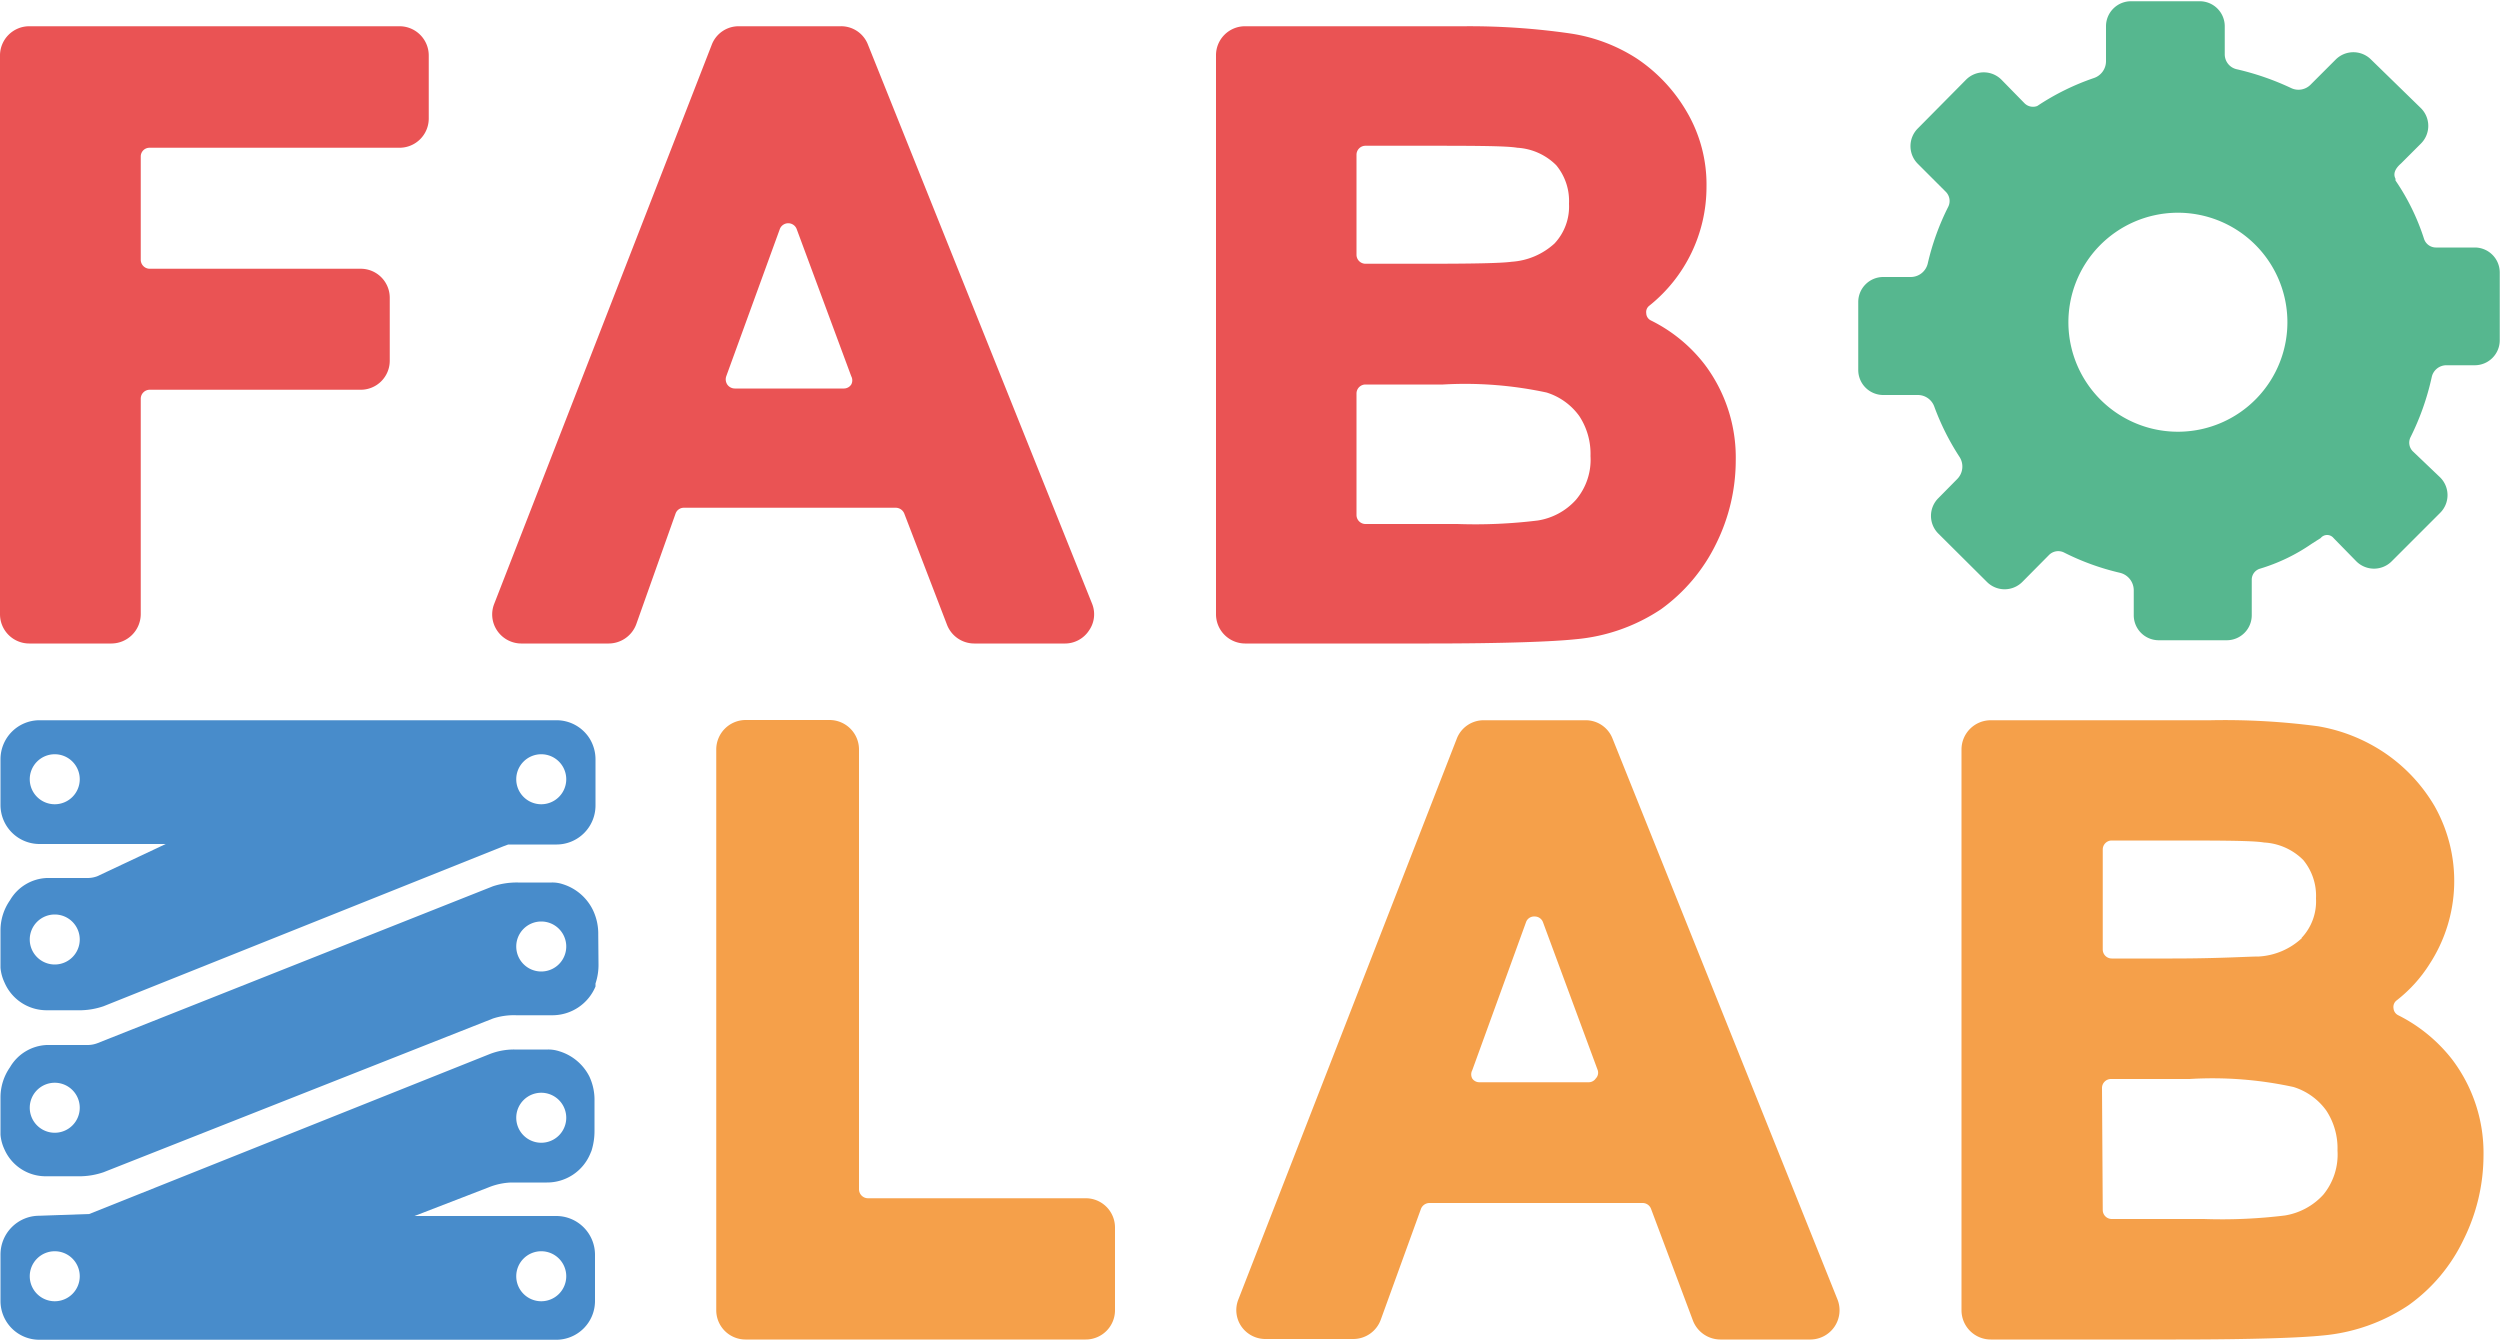
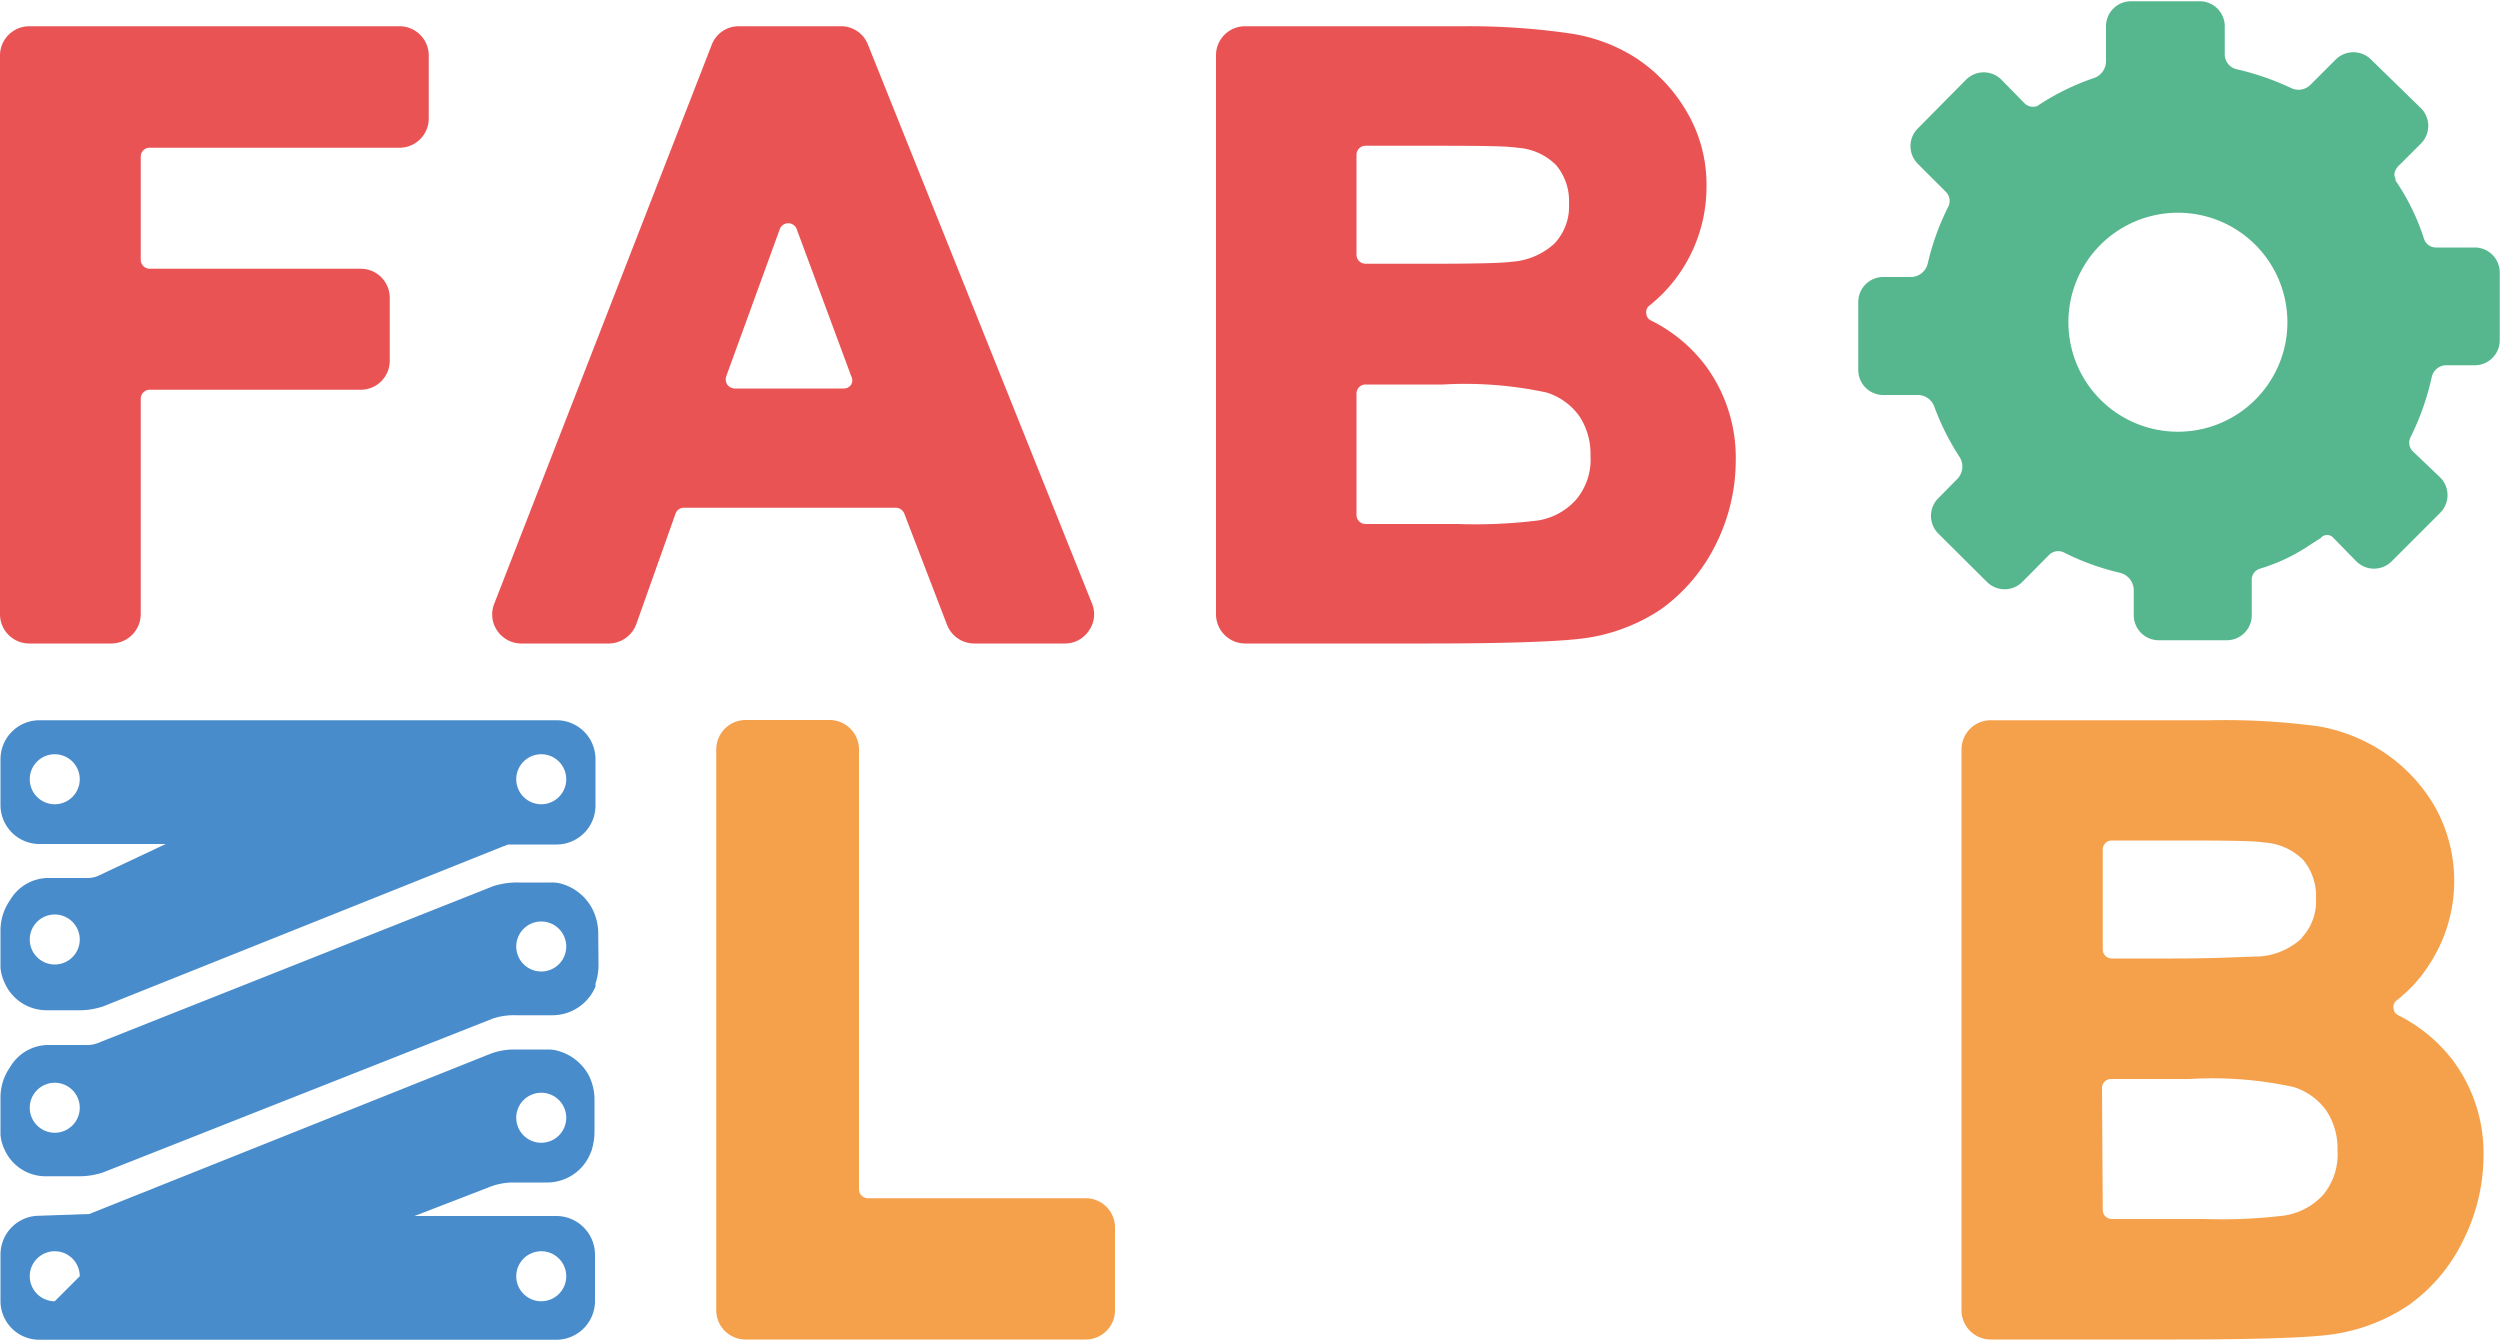
<svg xmlns="http://www.w3.org/2000/svg" id="fablab_logo" data-name="fablab logo" viewBox="0 0 100 53.58">
  <title>01_fablab_logo_cmyk_105x55px</title>
  <path d="M26.21,38.33a2.19,2.19,0,0,0-.2-.95,2,2,0,0,0-1.21-1.06,1.33,1.33,0,0,0-.45-.07H23A3.07,3.07,0,0,0,22,36.4L6.17,42.68a1.11,1.11,0,0,1-.37.07H4.15a1.79,1.79,0,0,0-1.47.89,2.1,2.1,0,0,0-.38,1.18v1.52a1.72,1.72,0,0,0,.16.59A1.8,1.8,0,0,0,4.16,48H5.54a3,3,0,0,0,.88-.16L22,41.69a2.68,2.68,0,0,1,.93-.13h1.43a1.87,1.87,0,0,0,1.74-1.15s0-.08,0-.12a2.33,2.33,0,0,0,.12-.79ZM4.47,46.26a1,1,0,1,1,1-1A1,1,0,0,1,4.47,46.26Zm19.46-6.45a1,1,0,1,1,1-1A1,1,0,0,1,23.93,39.81Z" transform="translate(-2.28 -0.95)" style="fill:#488ccb" />
  <path d="M3.84,34.71H8.91L6.17,36a1.11,1.11,0,0,1-.37.07H4.15a1.79,1.79,0,0,0-1.47.89,2.1,2.1,0,0,0-.38,1.18v1.52a1.72,1.72,0,0,0,.16.59,1.83,1.83,0,0,0,1.7,1.11H5.54a3,3,0,0,0,.88-.16l16-6.4.19-.07h1.94a1.56,1.56,0,0,0,1.55-1.55V31.31a1.59,1.59,0,0,0-.23-.81,1.56,1.56,0,0,0-1.32-.74H3.84A1.56,1.56,0,0,0,2.3,31.31v1.85A1.56,1.56,0,0,0,3.84,34.71Zm.63,4.82a1,1,0,1,1,1-1A1,1,0,0,1,4.47,39.53Zm19.46-8.41a1,1,0,1,1-1,1A1,1,0,0,1,23.93,31.12Zm-19.46,0a1,1,0,1,1-1,1A1,1,0,0,1,4.47,31.12Z" transform="translate(-2.28 -0.95)" style="fill:#488ccb" />
-   <path d="M24.53,49.59H18.86l2.95-1.14a2.67,2.67,0,0,1,.92-.2h1.42a1.87,1.87,0,0,0,1.74-1.15l.05-.12a2.61,2.61,0,0,0,.12-.79V45a2.2,2.2,0,0,0-.21-1A2,2,0,0,0,24.65,43a1.41,1.41,0,0,0-.45-.07H22.85a2.67,2.67,0,0,0-1,.19l-16,6.39-2,.07A1.55,1.55,0,0,0,2.3,51.13V53a1.55,1.55,0,0,0,1.54,1.54H24.53A1.55,1.55,0,0,0,26.08,53V51.13a1.55,1.55,0,0,0-1.55-1.54Zm-.6-4.93a1,1,0,1,1-1,1A1,1,0,0,1,23.93,44.66ZM4.47,53a1,1,0,1,1,1-1A1,1,0,0,1,4.47,53Zm19.46,0a1,1,0,1,1,1-1A1,1,0,0,1,23.93,53Z" transform="translate(-2.28 -0.95)" style="fill:#488ccb" />
+   <path d="M24.53,49.59H18.86l2.95-1.14a2.67,2.67,0,0,1,.92-.2h1.42a1.87,1.87,0,0,0,1.74-1.15l.05-.12a2.61,2.61,0,0,0,.12-.79V45a2.2,2.2,0,0,0-.21-1A2,2,0,0,0,24.65,43a1.41,1.41,0,0,0-.45-.07H22.85a2.67,2.67,0,0,0-1,.19l-16,6.39-2,.07A1.55,1.55,0,0,0,2.3,51.13V53a1.55,1.55,0,0,0,1.54,1.54H24.53A1.55,1.55,0,0,0,26.08,53V51.13a1.55,1.55,0,0,0-1.55-1.54Zm-.6-4.93a1,1,0,1,1-1,1A1,1,0,0,1,23.93,44.66ZM4.47,53a1,1,0,1,1,1-1Zm19.46,0a1,1,0,1,1,1-1A1,1,0,0,1,23.93,53Z" transform="translate(-2.28 -0.95)" style="fill:#488ccb" />
  <g id="lab">
    <path d="M45.72,48.88H37a.36.36,0,0,1-.36-.36l0-17.59a1.18,1.18,0,0,0-1.18-1.18H32.1a1.18,1.18,0,0,0-1.17,1.18V53.36a1.17,1.17,0,0,0,1.17,1.17H45.7a1.17,1.17,0,0,0,1.18-1.17V50.06A1.17,1.17,0,0,0,45.72,48.88Z" transform="translate(-2.28 -0.95)" style="fill:#f5a04a" />
-     <path d="M75.78,52.93l-9-22.44a1.15,1.15,0,0,0-1.08-.73H61.63a1.15,1.15,0,0,0-1.08.74L51.81,52.94A1.15,1.15,0,0,0,51.93,54a1.17,1.17,0,0,0,1,.51h3.49a1.17,1.17,0,0,0,1.09-.77l1.61-4.44a.37.37,0,0,1,.34-.23h8.52a.36.36,0,0,1,.34.23L70,53.78a1.18,1.18,0,0,0,1.09.75H74.7a1.17,1.17,0,0,0,1.08-1.6Zm-9.67-8.84a.34.34,0,0,1-.29.15H61.46a.34.34,0,0,1-.29-.15.35.35,0,0,1,0-.33l2.15-5.92a.34.34,0,0,1,.34-.23h0a.35.35,0,0,1,.34.23l2.19,5.92A.33.33,0,0,1,66.11,44.09Z" transform="translate(-2.28 -0.95)" style="fill:#f5a04a" />
    <path d="M100.36,43.32a6.33,6.33,0,0,0-2.15-1.76.34.34,0,0,1-.19-.28.33.33,0,0,1,.12-.31,5.67,5.67,0,0,0,1.33-1.47,6.09,6.09,0,0,0,.19-6.31,6.6,6.6,0,0,0-2-2.13A6.81,6.81,0,0,0,95,30a28.33,28.33,0,0,0-4.3-.24H81.91a1.17,1.17,0,0,0-1.17,1.17V53.37a1.17,1.17,0,0,0,1.17,1.16h7.4c3.12,0,5-.07,5.87-.16a7.35,7.35,0,0,0,3.44-1.21,6.81,6.81,0,0,0,2.2-2.62,7.58,7.58,0,0,0,.8-3.36A6.19,6.19,0,0,0,100.36,43.32Zm-6-4.85a2.76,2.76,0,0,1-1.72.74c-.44,0-1.6.08-3.46.08H86.75a.36.36,0,0,1-.36-.36v-4a.36.36,0,0,1,.36-.36h2c2.26,0,3.63,0,4.09.08a2.4,2.4,0,0,1,1.57.7,2.25,2.25,0,0,1,.51,1.54A2.13,2.13,0,0,1,94.34,38.47Zm-8,6a.36.36,0,0,1,.36-.36h3.14a15.2,15.2,0,0,1,4.16.32,2.54,2.54,0,0,1,1.31.94,2.74,2.74,0,0,1,.45,1.6,2.53,2.53,0,0,1-.57,1.77,2.65,2.65,0,0,1-1.54.83,20.77,20.77,0,0,1-3.24.14H86.75a.36.36,0,0,1-.36-.36Z" transform="translate(-2.28 -0.95)" style="fill:#f5a04a" />
  </g>
  <g id="fab">
    <path d="M18.28,2H3.45A1.17,1.17,0,0,0,2.28,3.18V25.52a1.17,1.17,0,0,0,1.17,1.17H6.74a1.18,1.18,0,0,0,1.17-1.17V16.9a.36.36,0,0,1,.35-.36H16.7a1.16,1.16,0,0,0,1.17-1.16V12.86A1.16,1.16,0,0,0,16.7,11.7H8.26a.36.36,0,0,1-.35-.36V7.21a.35.35,0,0,1,.35-.35h10a1.17,1.17,0,0,0,1.17-1.17V3.18A1.17,1.17,0,0,0,18.28,2Z" transform="translate(-2.28 -0.95)" style="fill:#ea5354" />
    <path d="M37,2.74A1.15,1.15,0,0,0,35.89,2H31.83a1.15,1.15,0,0,0-1.08.74L22.05,25.1a1.15,1.15,0,0,0,.12,1.08,1.17,1.17,0,0,0,1,.51h3.46a1.18,1.18,0,0,0,1.1-.77L29.3,21.5a.35.35,0,0,1,.33-.24h8.49a.37.37,0,0,1,.33.23l1.71,4.45a1.17,1.17,0,0,0,1.09.75h3.59a1.15,1.15,0,0,0,1-.52,1.13,1.13,0,0,0,.12-1.08ZM31.33,16l2.14-5.88a.36.36,0,0,1,.34-.24h0a.36.36,0,0,1,.34.24L36.33,16a.35.35,0,0,1,0,.33.35.35,0,0,1-.29.16H31.67a.37.37,0,0,1-.3-.16A.38.38,0,0,1,31.33,16Z" transform="translate(-2.28 -0.95)" style="fill:#ea5354" />
    <path d="M70.46,15.52a6.15,6.15,0,0,0-2.14-1.75.33.33,0,0,1-.19-.29.32.32,0,0,1,.12-.3,6.08,6.08,0,0,0,2.29-4.76,5.74,5.74,0,0,0-.79-3,6.46,6.46,0,0,0-2-2.13,6.71,6.71,0,0,0-2.65-1A28.18,28.18,0,0,0,60.86,2H52.08a1.16,1.16,0,0,0-1.16,1.17V25.52a1.17,1.17,0,0,0,1.16,1.17h7.37c3.11,0,5-.08,5.85-.17a7.31,7.31,0,0,0,3.42-1.2,7,7,0,0,0,2.2-2.61,7.52,7.52,0,0,0,.79-3.35A6.18,6.18,0,0,0,70.46,15.52Zm-6-4.83a2.81,2.81,0,0,1-1.71.73c-.44.06-1.6.08-3.45.08H56.9a.36.36,0,0,1-.36-.36v-4a.36.36,0,0,1,.36-.36h2c2.24,0,3.61,0,4.07.08a2.4,2.4,0,0,1,1.56.7,2.24,2.24,0,0,1,.51,1.54A2.16,2.16,0,0,1,64.46,10.69Zm-7.92,6a.36.36,0,0,1,.36-.36H60a15.52,15.52,0,0,1,4.14.32,2.54,2.54,0,0,1,1.31.94,2.74,2.74,0,0,1,.45,1.6,2.48,2.48,0,0,1-.58,1.75,2.59,2.59,0,0,1-1.53.83,20.5,20.5,0,0,1-3.22.14H56.9a.36.36,0,0,1-.36-.36Z" transform="translate(-2.28 -0.95)" style="fill:#ea5354" />
  </g>
  <path id="zahnrad" d="M101.27,10.85H99.73a.5.5,0,0,1-.49-.35A9,9,0,0,0,98.1,8.17l0-.07c-.11-.21,0-.42.22-.61l.79-.79a1,1,0,0,0,0-1.43L97.13,3.34a1,1,0,0,0-1.43,0l-1,1a.68.68,0,0,1-.78.13,10.73,10.73,0,0,0-2.17-.75.61.61,0,0,1-.48-.6V2a1,1,0,0,0-1-1H87.52a1,1,0,0,0-1,1V3.4a.71.71,0,0,1-.48.67,9.78,9.78,0,0,0-2.27,1.12.48.48,0,0,1-.51-.11l-.91-.93a1,1,0,0,0-1.44,0L79,6.08a1,1,0,0,0,0,1.43l1.11,1.11a.52.52,0,0,1,.1.6,10,10,0,0,0-.82,2.27.7.7,0,0,1-.68.54h-1.1a1,1,0,0,0-1,1v2.72a1,1,0,0,0,1,1H79a.7.7,0,0,1,.65.46,10,10,0,0,0,1,2,.71.71,0,0,1-.09.91l-.74.75a1,1,0,0,0,0,1.43l1.93,1.92a1,1,0,0,0,1.43,0l1.07-1.08a.52.52,0,0,1,.59-.09,9.93,9.93,0,0,0,2.23.81.72.72,0,0,1,.56.7v1a1,1,0,0,0,1,1h2.72a1,1,0,0,0,1-1V24.13a.46.46,0,0,1,.32-.43,7.37,7.37,0,0,0,2.08-1l.36-.23a.33.33,0,0,1,.51,0l.9.92a1,1,0,0,0,1.44,0l1.92-1.92a1,1,0,0,0,0-1.43L98.79,19a.49.49,0,0,1-.09-.56,10.31,10.31,0,0,0,.85-2.41.6.6,0,0,1,.57-.47h1.15a1,1,0,0,0,1-1V11.86A1,1,0,0,0,101.27,10.85Zm-9.38,6.59A4.38,4.38,0,1,1,93,11.35,4.38,4.38,0,0,1,91.89,17.44Z" transform="translate(-2.28 -0.95)" style="fill:#56b78f" />
</svg>